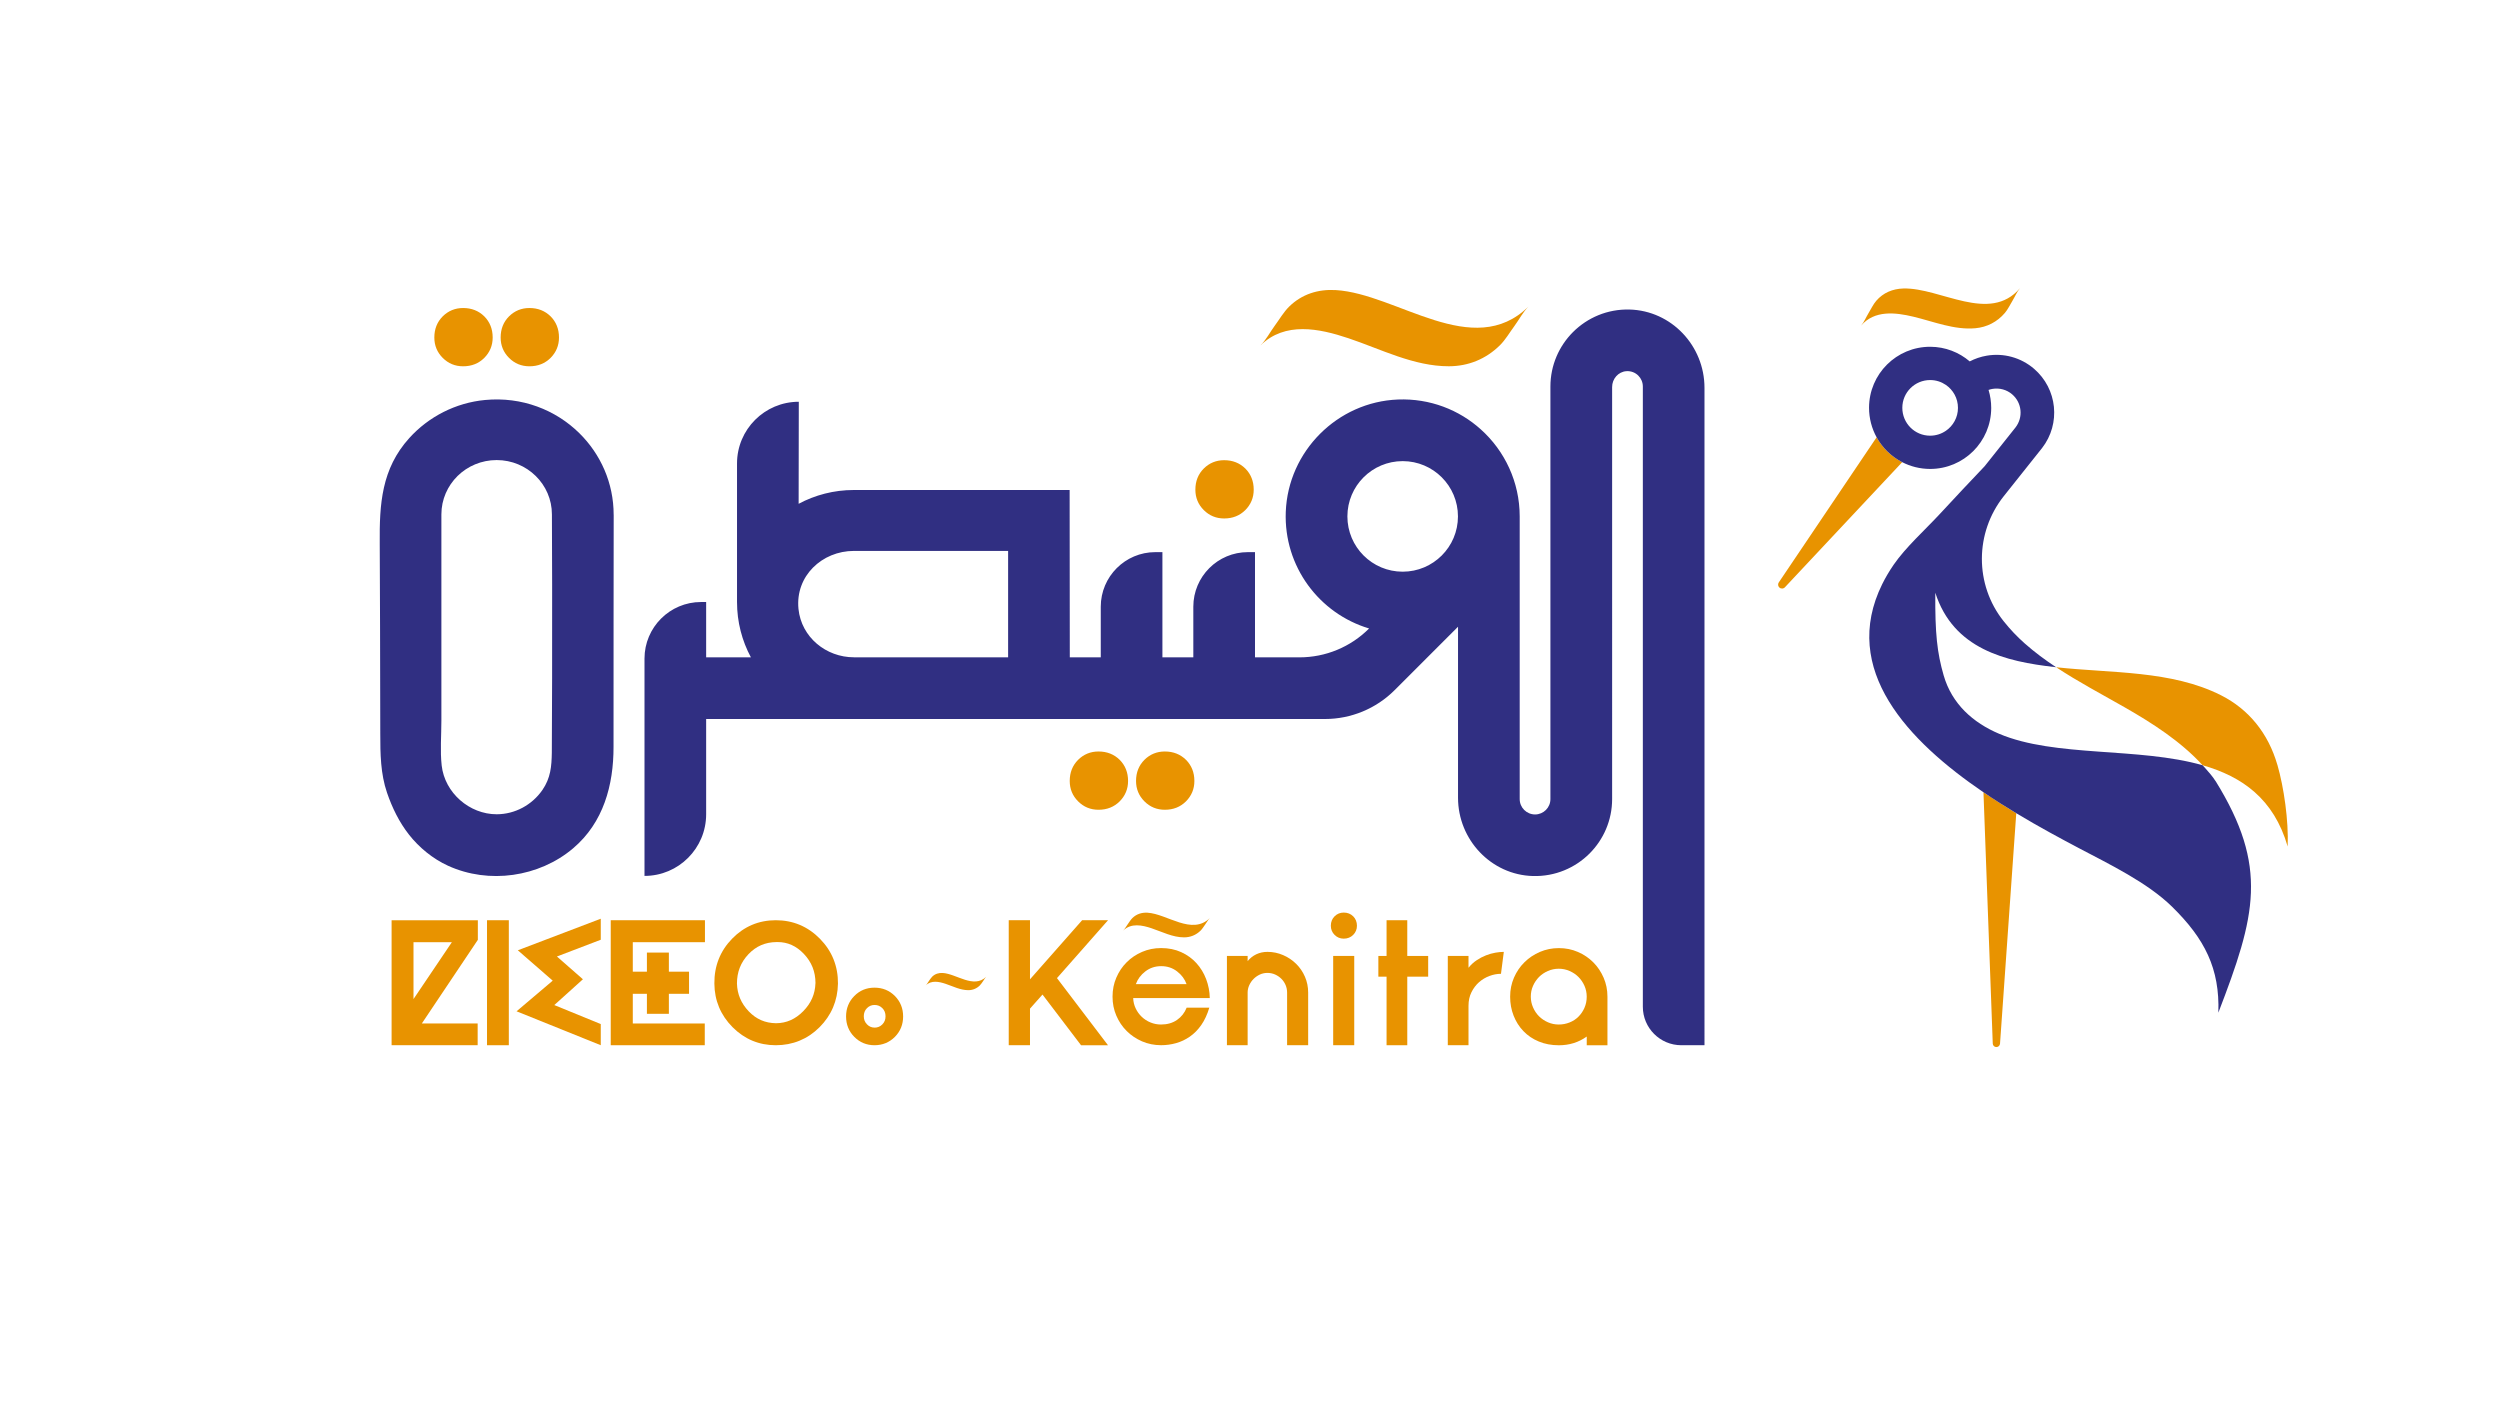
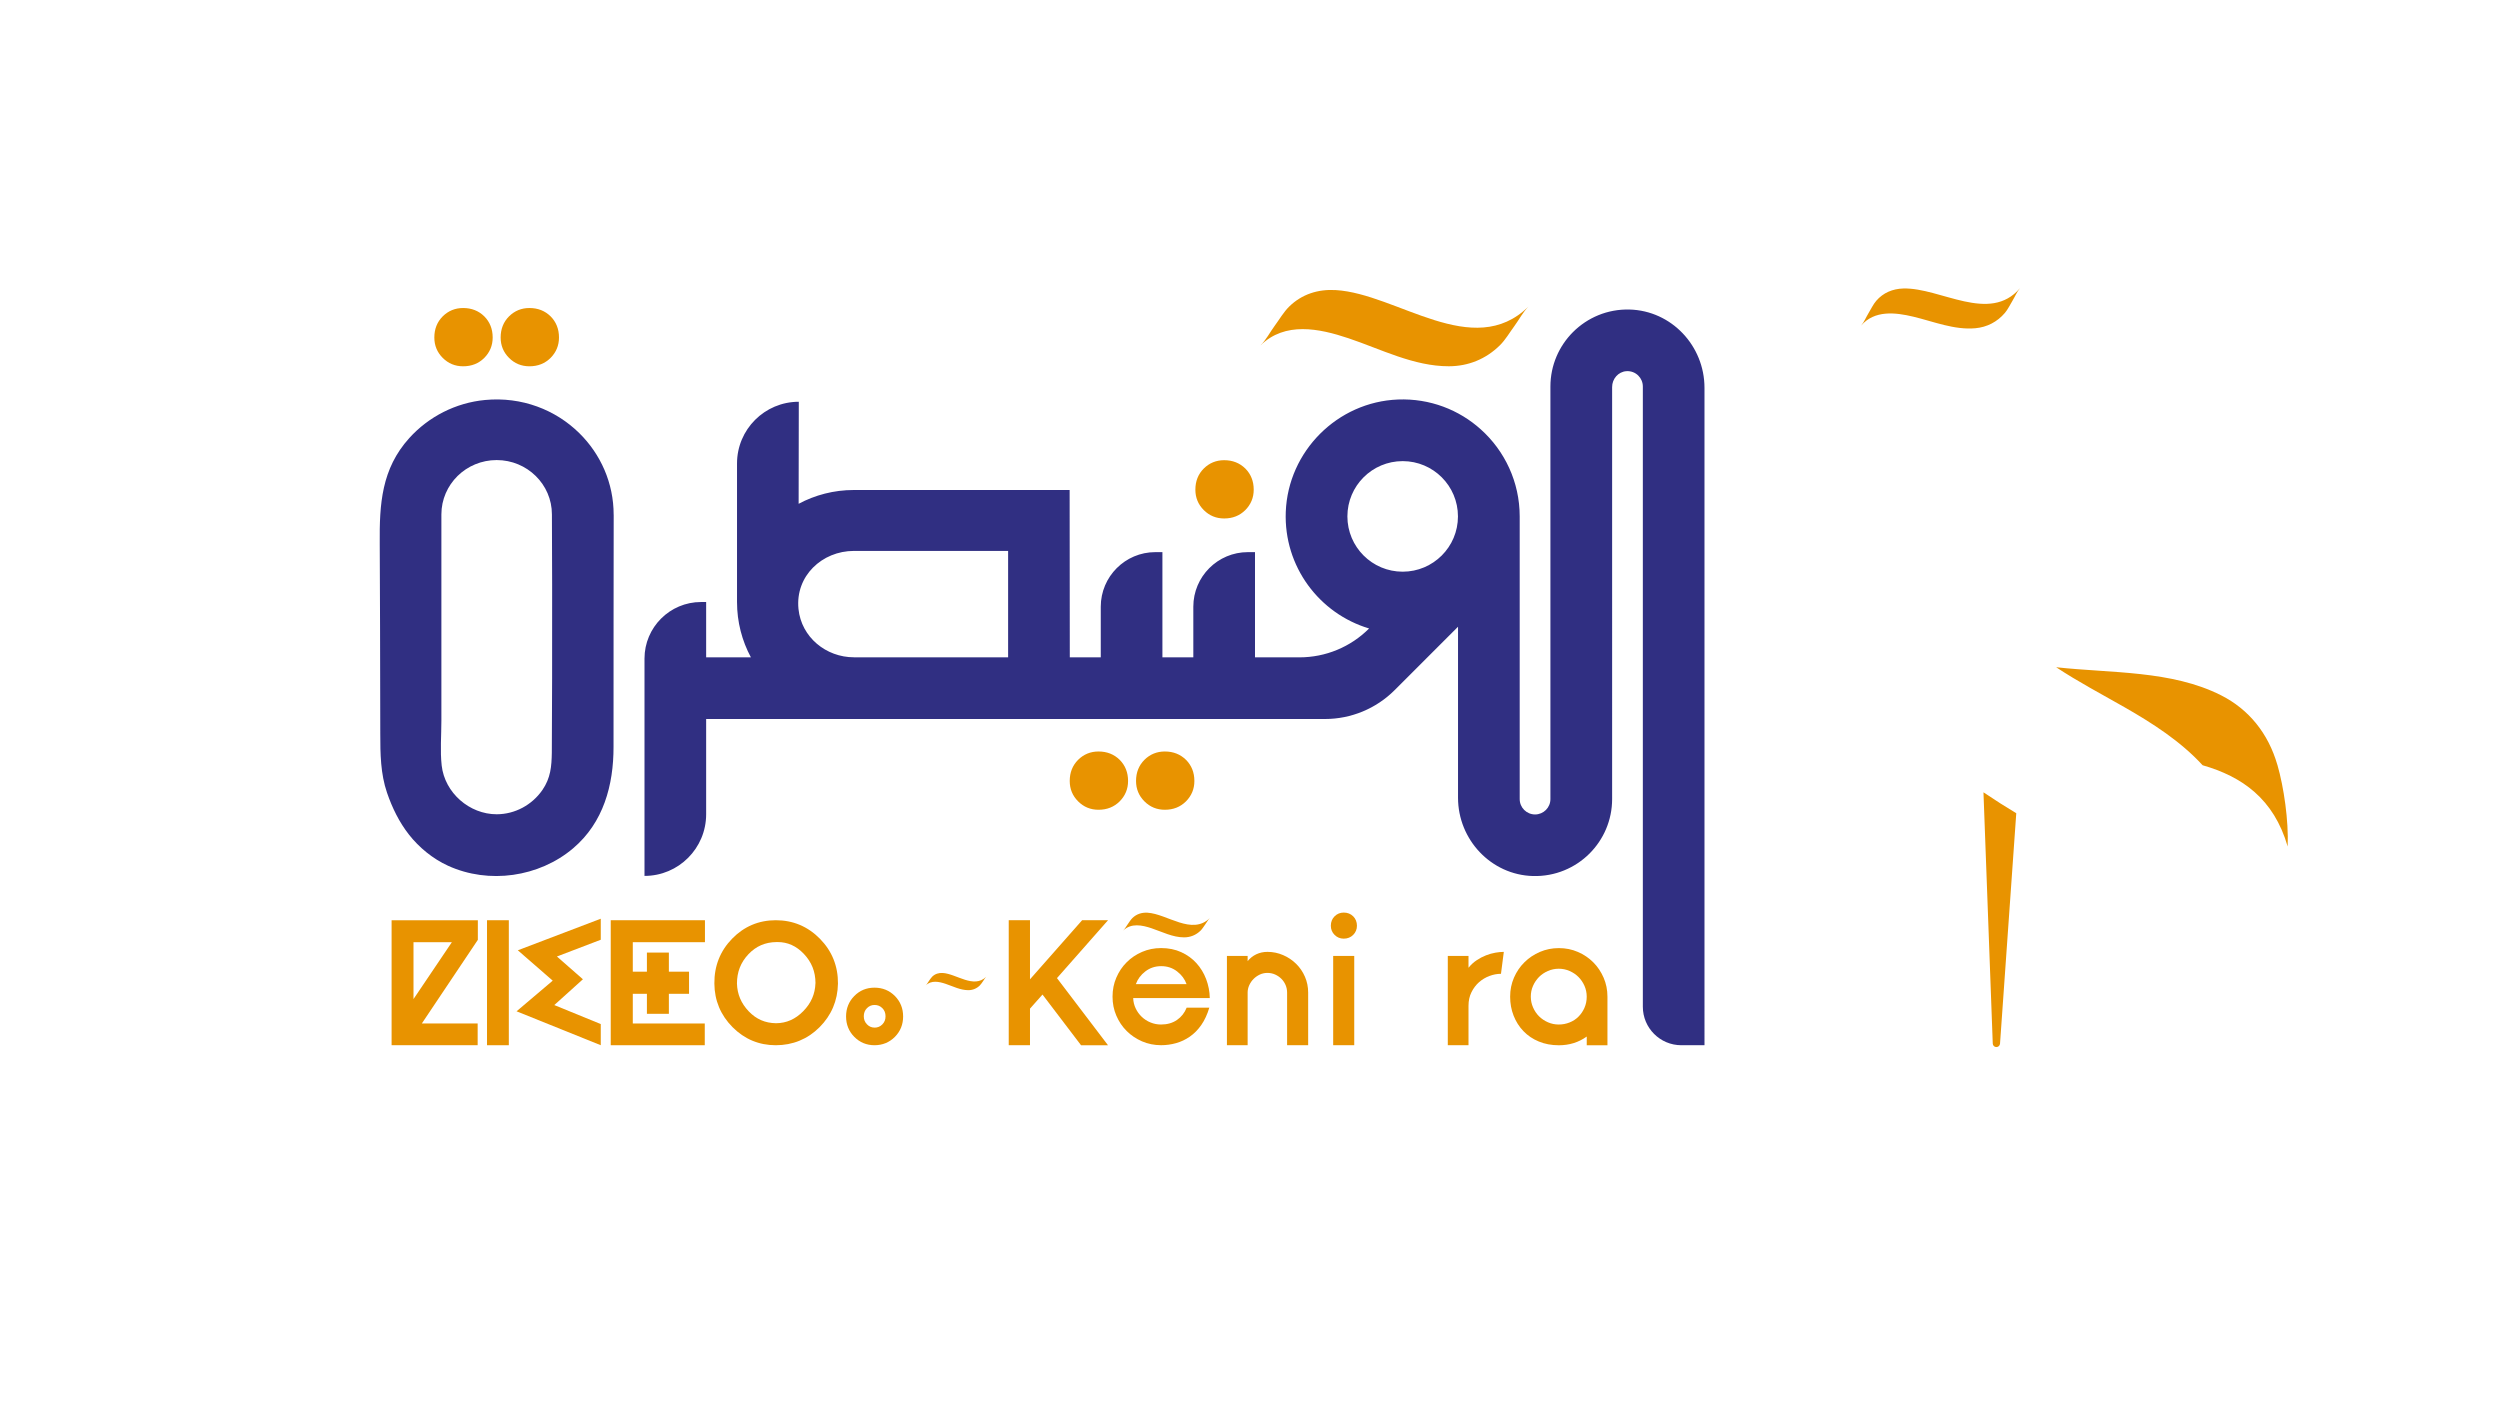
<svg xmlns="http://www.w3.org/2000/svg" id="a" viewBox="0 0 777.39 438.26">
  <defs>
    <style>.b{fill:none;}.c{fill:#e89300;}.d{fill:#302f82;}</style>
  </defs>
  <path class="b" d="M605.04,119.69c-1.38-.94-3.05-1.49-4.85-1.5-4.78,0-8.66,3.85-8.67,8.63s3.85,8.66,8.63,8.67c1.81,0,3.49-.55,4.88-1.5,2.28-1.55,3.78-4.17,3.78-7.13,0-2.98-1.5-5.61-3.78-7.17Z" />
  <path class="c" d="M591.84,89.71c-3.3.1-6.25,1.31-8.42,3.84-.95,1.11-1.64,2.59-2.4,3.84-.75,1.23-1.38,2.79-2.32,3.88,4.18-4.88,10.63-4.14,16.27-2.79,6.26,1.5,12.72,4.18,19.27,3.59,3.64-.33,6.8-1.97,9.17-4.74.95-1.11,1.64-2.59,2.4-3.84.75-1.23,1.38-2.79,2.32-3.88-9.47,11.1-24.76-.23-36.29.1Z" />
  <path class="c" d="M708.16,237.83c-2.83-9.78-8.85-17.24-17.5-21.62-15.46-7.82-34.24-6.84-51.29-8.73,6.8,4.51,14.1,8.34,21.2,12.4,8.8,5.03,17.54,10.65,24.35,18.08,12.22,3.5,22.15,10.4,26.44,25.26.34-7.99-1.19-18.47-3.19-25.39Z" />
-   <path class="c" d="M583.54,135.98l-30.42,45.13c-.33.49-.27,1.16.18,1.57.49.46,1.26.44,1.73-.06l36.47-38.91c-3.36-1.73-6.13-4.43-7.95-7.74Z" />
  <path class="c" d="M619.66,324.51c.02.57.47,1.04,1.05,1.08.62.04,1.16-.42,1.21-1.05l5.05-71.66c-3.37-2.03-6.81-4.21-10.2-6.51l2.89,78.13Z" />
  <path class="b" d="M605.04,119.69c-1.38-.94-3.05-1.49-4.85-1.5-4.78,0-8.66,3.85-8.67,8.63,0,4.78,3.85,8.66,8.63,8.67,1.81,0,3.49-.55,4.88-1.5,2.28-1.55,3.78-4.17,3.78-7.13,0-2.98-1.5-5.61-3.78-7.17Z" />
-   <path class="d" d="M688.94,242.9c-.94-1.52-2.16-2.84-3.33-4.18-.23-.26-.46-.51-.7-.76-19.9-5.7-45.85-2.39-63.3-9.8-8.06-3.42-14.65-9.23-17.22-18.15-2.02-7.03-2.69-12.92-2.6-25.7,5.64,17.53,21.77,21.39,37.22,23.13.12.01.24.03.35.04-3.41-2.26-6.69-4.68-9.76-7.4-2.36-2.09-4.57-4.41-6.57-6.93-9.06-11.37-8.97-27.52.08-38.9l11.89-14.94c5.87-7.58,4.76-18.41-2.52-24.65-4.07-3.48-9.42-4.96-14.7-4.06-1.87.32-3.65.93-5.28,1.78-3.31-2.82-7.59-4.54-12.28-4.55-10.49-.02-19.01,8.46-19.03,18.95,0,3.33.85,6.46,2.35,9.19,1.82,3.3,4.59,6,7.95,7.74,2.59,1.34,5.54,2.1,8.66,2.11,10.49.02,19.01-8.46,19.03-18.95,0-1.96-.29-3.84-.83-5.62.39-.14.79-.25,1.21-.32,2.2-.37,4.44.24,6.13,1.69,3.04,2.6,3.5,7.12,1.05,10.29l-9.6,12.06c-3.85,4.02-9.55,10.12-13.88,14.79-4.69,5.06-10.67,10.41-14.39,15.81-1.39,2.02-2.58,4.04-3.57,6.04-13.18,26.68,8.16,48.89,31.48,64.76,3.39,2.31,6.82,4.48,10.2,6.51,7.08,4.26,13.9,7.92,19.55,10.9,9.23,4.88,21.19,10.62,28.87,18.15,10.18,9.98,14.89,19.27,14.41,32.97,11.62-30.18,15.66-45.28-.85-72.01ZM605.05,133.98c-1.39.95-3.07,1.5-4.88,1.5-4.78,0-8.64-3.89-8.63-8.67,0-4.78,3.89-8.64,8.67-8.63,1.8,0,3.47.56,4.85,1.5,2.29,1.56,3.79,4.19,3.78,7.17,0,2.97-1.51,5.58-3.78,7.13Z" />
  <path class="c" d="M391.97,107.4c7.61-7.45,18.16-5.29,27.28-2.24,10.12,3.39,20.39,8.76,31.29,8.73,6.06-.01,11.52-2.25,15.84-6.5,1.73-1.7,3.08-4.04,4.52-5.99,1.42-1.93,2.69-4.4,4.4-6.08-17.26,16.94-40.86-3.99-59.95-5.12-5.46-.32-10.52,1.26-14.46,5.12-1.73,1.69-3.08,4.05-4.52,5.99-1.42,1.92-2.69,4.41-4.4,6.08h0Z" />
  <path class="d" d="M190.82,160.07c0-9.91-4.08-18.88-10.66-25.36-7.37-7.27-17.88-11.42-29.35-10.33-9.05.86-17.48,5.14-23.53,11.83-8.68,9.59-9.3,20.61-9.2,32.7.04,4.43.17,43.68.17,59.33,0,6.14.08,12.37,2.09,18.25,1.61,4.69,3.78,9.16,6.87,13.09s7.34,7.45,12.11,9.63c12.69,5.8,28.3,3.55,38.89-5.42,9.45-8.01,12.59-19.67,12.57-31.56-.03-15.36.05-65.47.05-72.16ZM142.28,148.01c3.11-3.05,7.41-4.95,12.16-4.95,9.49,0,17.18,7.57,17.18,16.89,0,7.26.05,14.52.07,21.78.03,12.71-.02,47.58-.1,52.3-.07,4.28-.36,7.9-2.94,11.64-3.23,4.66-8.55,7.53-14.22,7.53-8.45,0-16.14-6.65-17.09-15.19-.5-4.52-.09-9.33-.09-13.87,0-12.65,0-64.18,0-64.18,0-4.66,1.93-8.89,5.03-11.95Z" />
  <path class="d" d="M506.71,96.25c-6.87-.18-13.1,2.54-17.58,7.01-4.33,4.34-7.02,10.32-7.02,16.94v128.28c.01,2.63-2.13,4.78-4.77,4.78-1.32,0-2.52-.54-3.38-1.4-.87-.86-1.4-2.07-1.4-3.38v-87.89c-.01-10.74-4.67-20.4-12.07-27.05-6.77-6.11-15.86-9.69-25.78-9.31-18.82.74-34.15,16.07-34.89,34.91-.66,17.08,10.48,31.68,25.91,36.29-2.87,2.88-6.26,5.13-9.94,6.65-3.68,1.53-7.67,2.33-11.73,2.33h-13.81v-32.72h-2.21c-9.37,0-16.97,7.6-16.97,16.97v15.75s-9.61,0-9.61,0v-32.72h-2.2c-9.37,0-16.97,7.6-16.97,16.97v15.75s-9.63,0-9.63,0l-.05-52.04h-67.11c-6.21,0-12.05,1.56-17.16,4.29l.05-31.73c-5.3,0-10.11,2.15-13.59,5.63-3.48,3.48-5.62,8.27-5.62,13.58v43.06c0,6.23,1.56,12.09,4.32,17.21h-13.92v-17.21h-1.57c-9.72,0-17.6,7.88-17.6,17.6v67.57c5.3,0,10.09-2.14,13.56-5.62,3.47-3.47,5.61-8.26,5.61-13.56v-29.61h192.42c8.12,0,15.91-3.22,21.66-8.97l19.72-19.72v53.18c.01,13.04,10.28,24,23.32,24.34,6.87.18,13.1-2.53,17.58-7,4.33-4.34,7.02-10.32,7.02-16.94V120.36c-.01-2.53,1.89-4.76,4.42-4.94,1.46-.1,2.79.44,3.73,1.39.87.86,1.4,2.06,1.4,3.38v192.86c0,6.61,5.36,11.97,11.97,11.97h7.2V120.59c0-13.05-10.27-24-23.31-24.34ZM313.48,204.41h-47.94v-.02c-8.67,0-16.36-6.24-17.25-15.04-1.03-10.23,7.33-18.04,17.25-18.04h47.94v33.11ZM436.17,177.77c-9.49,0-17.19-7.69-17.19-17.19s7.7-17.19,17.19-17.19,17.19,7.69,17.19,17.19-7.7,17.19-17.19,17.19Z" />
  <path class="c" d="M287.85,306.43c1.72-1.69,4.11-1.2,6.17-.51,2.29.77,4.61,1.98,7.08,1.98,1.37,0,2.61-.51,3.58-1.47.39-.38.7-.91,1.02-1.35.32-.44.61-1,.99-1.37-3.9,3.83-9.24-.9-13.56-1.16-1.23-.07-2.38.28-3.27,1.16-.39.38-.7.91-1.02,1.35-.32.44-.61,1-.99,1.37h0Z" />
  <path class="c" d="M344.54,286.15h-8.05l-16.21,18.38v-18.38h-6.61v38.87h6.61v-11.38l3.89-4.38,11.99,15.77h8.38l-15.87-20.88,15.87-17.99Z" />
  <path class="c" d="M365.98,317.17c-1.37.94-3.02,1.41-4.95,1.41-1.15,0-2.24-.21-3.27-.64-1.04-.42-1.94-1.01-2.72-1.75-.78-.74-1.41-1.61-1.89-2.61-.48-1-.74-2.07-.78-3.22h23.82c-.03-2.04-.42-4-1.13-5.89-.72-1.89-1.73-3.55-3.02-4.97-1.3-1.43-2.87-2.57-4.73-3.42-1.85-.85-3.94-1.27-6.27-1.27-2.1,0-4.08.4-5.91,1.19-1.83.79-3.43,1.86-4.78,3.22-1.36,1.35-2.43,2.94-3.22,4.78-.79,1.82-1.18,3.79-1.18,5.91s.39,4.08,1.18,5.91c.79,1.84,1.86,3.43,3.22,4.78,1.35,1.35,2.95,2.42,4.78,3.22,1.84.79,3.81,1.19,5.91,1.19,1.6,0,3.15-.21,4.67-.64,1.52-.42,2.94-1.1,4.28-2.03,1.33-.92,2.51-2.12,3.55-3.6,1.03-1.49,1.87-3.28,2.5-5.39h-7.05c-.63,1.59-1.63,2.86-3,3.81ZM356.15,302.07c1.4-1.09,3.05-1.64,4.94-1.64s3.53.55,4.94,1.64c1.41,1.09,2.39,2.41,2.94,3.96h-15.77c.55-1.55,1.54-2.88,2.94-3.96Z" />
  <path class="c" d="M405.78,303.73c-.66-1.54-1.58-2.88-2.75-4.03-1.17-1.15-2.51-2.05-4.05-2.71-1.54-.67-3.16-1-4.86-1-1.26,0-2.41.25-3.47.75-1.05.5-1.95,1.21-2.69,2.13v-1.61h-6.44v27.76h6.44v-16.38c0-.78.16-1.54.5-2.28.34-.74.78-1.39,1.33-1.94.55-.56,1.2-1.01,1.94-1.37.74-.35,1.54-.52,2.39-.52s1.65.17,2.39.5c.74.34,1.39.78,1.94,1.33.56.56.99,1.21,1.31,1.94.31.74.47,1.51.47,2.33v16.38h6.55v-16.38c0-1.74-.34-3.38-1-4.91Z" />
  <path class="c" d="M420.78,284.93c-.78-.77-1.76-1.16-2.94-1.16-1.11,0-2.06.39-2.84,1.16-.78.78-1.17,1.76-1.17,2.94,0,1.11.39,2.06,1.17,2.84.78.78,1.72,1.17,2.84,1.17,1.18,0,2.16-.39,2.94-1.17.77-.78,1.17-1.72,1.17-2.84,0-1.18-.4-2.17-1.17-2.94ZM414.56,297.26v27.76h6.55v-27.76h-6.55Z" />
-   <path class="c" d="M437.6,297.26v-11.11h-6.44v11.11h-2.55v6.44h2.55v21.32h6.44v-21.32h6.5v-6.44h-6.5Z" />
  <path class="c" d="M465.02,296.24c-.96.16-1.94.44-2.94.83-1,.39-1.97.9-2.91,1.53-.95.63-1.79,1.41-2.53,2.33v-3.67h-6.44v27.76h6.44v-12.27c0-1.56.3-2.96.91-4.19.61-1.24,1.4-2.29,2.36-3.14.97-.84,2.04-1.49,3.25-1.94,1.2-.45,2.39-.67,3.58-.67l.88-6.82c-.78,0-1.64.08-2.61.25Z" />
  <path class="c" d="M498.65,304.01c-.8-1.84-1.87-3.43-3.22-4.78-1.35-1.35-2.94-2.43-4.78-3.22-1.83-.8-3.8-1.19-5.91-1.19s-4.08.4-5.91,1.19c-1.83.79-3.43,1.86-4.8,3.22-1.37,1.35-2.45,2.94-3.25,4.78-.79,1.82-1.19,3.79-1.19,5.91s.36,4.08,1.08,5.91c.72,1.84,1.74,3.44,3.06,4.81,1.31,1.37,2.9,2.45,4.77,3.22,1.86.78,3.95,1.17,6.24,1.17,3.26,0,6.15-.9,8.67-2.71v2.72h6.44v-15.11c0-2.11-.4-4.08-1.19-5.91ZM492.7,313.39c-.47,1.06-1.09,1.97-1.87,2.75-.78.78-1.7,1.38-2.76,1.8-1.06.43-2.18.64-3.37.64s-2.31-.23-3.37-.7c-1.06-.46-1.98-1.09-2.76-1.86-.78-.78-1.4-1.7-1.86-2.76-.46-1.05-.7-2.17-.7-3.36s.23-2.31.7-3.36c.46-1.05,1.09-1.96,1.86-2.75.78-.78,1.7-1.39,2.76-1.86,1.06-.46,2.18-.7,3.37-.7s2.31.23,3.37.7c1.06.46,1.98,1.08,2.76,1.86.78.78,1.4,1.7,1.87,2.75.46,1.05.7,2.18.7,3.36,0,1.26-.23,2.42-.7,3.47Z" />
  <path class="c" d="M121.76,325.02h26.77v-6.76h-17.36l17.42-26.01v-6.09h-26.82v38.87ZM140.51,292.98l-11.93,17.69v-17.69h11.93Z" />
  <rect class="c" x="151.44" y="286.15" width="6.78" height="38.87" />
  <polygon class="c" points="171.87 304.94 160.63 314.47 186.81 325.02 186.81 318.44 172.36 312.53 181.26 304.51 173.18 297.43 186.81 292.22 186.81 285.68 161.02 295.5 171.87 304.94" />
  <polygon class="c" points="189.91 325.02 219.15 325.02 219.15 318.26 196.77 318.26 196.77 309.03 201.16 309.03 201.16 315.25 207.99 315.25 207.99 309.03 214.26 309.03 214.26 302.15 207.99 302.15 207.99 296.21 201.16 296.21 201.16 302.15 196.77 302.15 196.77 292.98 219.21 292.98 219.21 286.15 189.91 286.15 189.91 325.02" />
  <path class="c" d="M241.24,286.15c-5.3,0-9.87,1.93-13.59,5.75-3.71,3.81-5.57,8.51-5.51,13.95.04,5.25,1.94,9.81,5.64,13.54,3.71,3.73,8.23,5.63,13.46,5.63s9.89-1.88,13.6-5.6c3.7-3.71,5.63-8.27,5.73-13.56h0c.04-5.42-1.84-10.11-5.59-13.93-3.76-3.83-8.37-5.78-13.73-5.78ZM253.57,305.72c-.11,3.38-1.35,6.23-3.8,8.72-2.44,2.48-5.2,3.71-8.44,3.74-3.39-.04-6.17-1.25-8.51-3.7-2.36-2.48-3.56-5.31-3.66-8.63,0-3.59,1.16-6.57,3.55-9.11,2.38-2.52,5.24-3.76,8.75-3.8.11,0,.23,0,.34,0,3.13,0,5.79,1.2,8.14,3.65,2.44,2.56,3.63,5.55,3.64,9.13Z" />
  <path class="c" d="M278.27,309.71c-1.7-1.72-3.83-2.59-6.34-2.59s-4.58.87-6.28,2.59c-1.7,1.72-2.56,3.86-2.56,6.36s.86,4.64,2.56,6.35c1.7,1.72,3.82,2.6,6.28,2.6s4.63-.87,6.34-2.6c1.7-1.72,2.56-3.85,2.56-6.35s-.86-4.64-2.56-6.36ZM271.94,319.54c-.91,0-1.68-.33-2.34-1.01-.67-.68-1-1.51-1-2.51s.32-1.87.99-2.53c.67-.67,1.43-.99,2.35-.99.97,0,1.76.32,2.43.99.67.67.99,1.5.99,2.54s-.33,1.83-.99,2.51c-.67.68-1.46,1.01-2.42,1.01Z" />
  <path class="c" d="M349.26,289.37c2.46-2.41,5.88-1.71,8.82-.72,3.27,1.1,6.6,2.83,10.12,2.83,1.96,0,3.73-.73,5.13-2.1.56-.55,1-1.31,1.46-1.94.46-.62.87-1.42,1.42-1.97-5.59,5.48-13.22-1.29-19.4-1.66-1.77-.1-3.4.41-4.68,1.66-.56.55-1,1.31-1.46,1.94-.46.62-.87,1.43-1.42,1.97h0Z" />
  <path class="c" d="M387.24,145.69c-1.75-1.72-3.94-2.59-6.58-2.59-2.49,0-4.6.87-6.34,2.59-1.74,1.74-2.61,3.94-2.61,6.58,0,2.49.87,4.6,2.61,6.34,1.74,1.74,3.85,2.61,6.34,2.61,2.64,0,4.83-.87,6.58-2.61,1.72-1.74,2.61-3.85,2.61-6.34,0-2.64-.88-4.84-2.61-6.58Z" />
  <path class="c" d="M368.79,236.27c-1.75-1.72-3.94-2.59-6.58-2.59-2.49,0-4.6.87-6.34,2.59-1.74,1.74-2.61,3.94-2.61,6.58,0,2.49.87,4.6,2.61,6.34,1.74,1.74,3.85,2.61,6.34,2.61,2.64,0,4.83-.87,6.58-2.61,1.72-1.74,2.61-3.85,2.61-6.34,0-2.64-.88-4.84-2.61-6.58Z" />
  <path class="c" d="M348.17,236.27c-1.75-1.72-3.94-2.59-6.58-2.59-2.49,0-4.6.87-6.34,2.59-1.74,1.74-2.61,3.94-2.61,6.58,0,2.49.87,4.6,2.61,6.34,1.74,1.74,3.85,2.61,6.34,2.61,2.64,0,4.83-.87,6.58-2.61,1.72-1.74,2.61-3.85,2.61-6.34,0-2.64-.88-4.84-2.61-6.58Z" />
  <path class="c" d="M171.21,98.37c-1.75-1.72-3.94-2.59-6.58-2.59-2.49,0-4.6.87-6.34,2.59-1.74,1.74-2.61,3.94-2.61,6.58,0,2.49.87,4.6,2.61,6.34,1.74,1.74,3.85,2.61,6.34,2.61,2.64,0,4.83-.87,6.58-2.61,1.72-1.74,2.61-3.85,2.61-6.34,0-2.64-.88-4.84-2.61-6.58Z" />
  <path class="c" d="M150.59,98.37c-1.75-1.72-3.94-2.59-6.58-2.59-2.49,0-4.6.87-6.34,2.59-1.74,1.74-2.61,3.94-2.61,6.58,0,2.49.87,4.6,2.61,6.34,1.74,1.74,3.85,2.61,6.34,2.61,2.64,0,4.83-.87,6.58-2.61,1.72-1.74,2.61-3.85,2.61-6.34,0-2.64-.88-4.84-2.61-6.58Z" />
</svg>